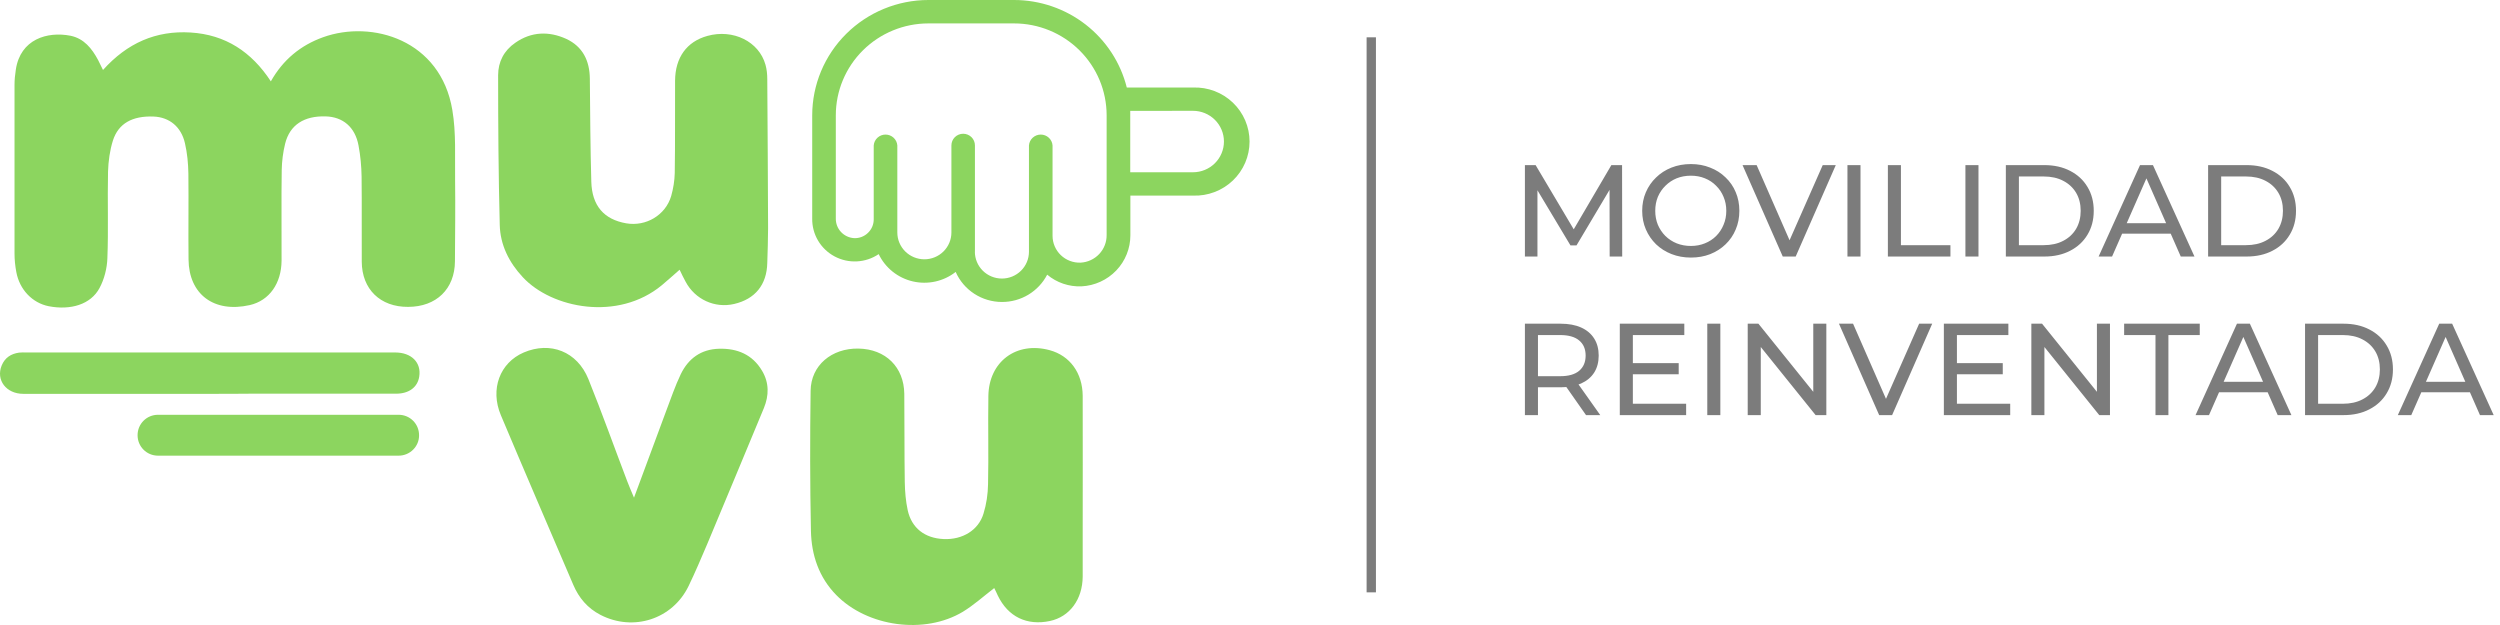
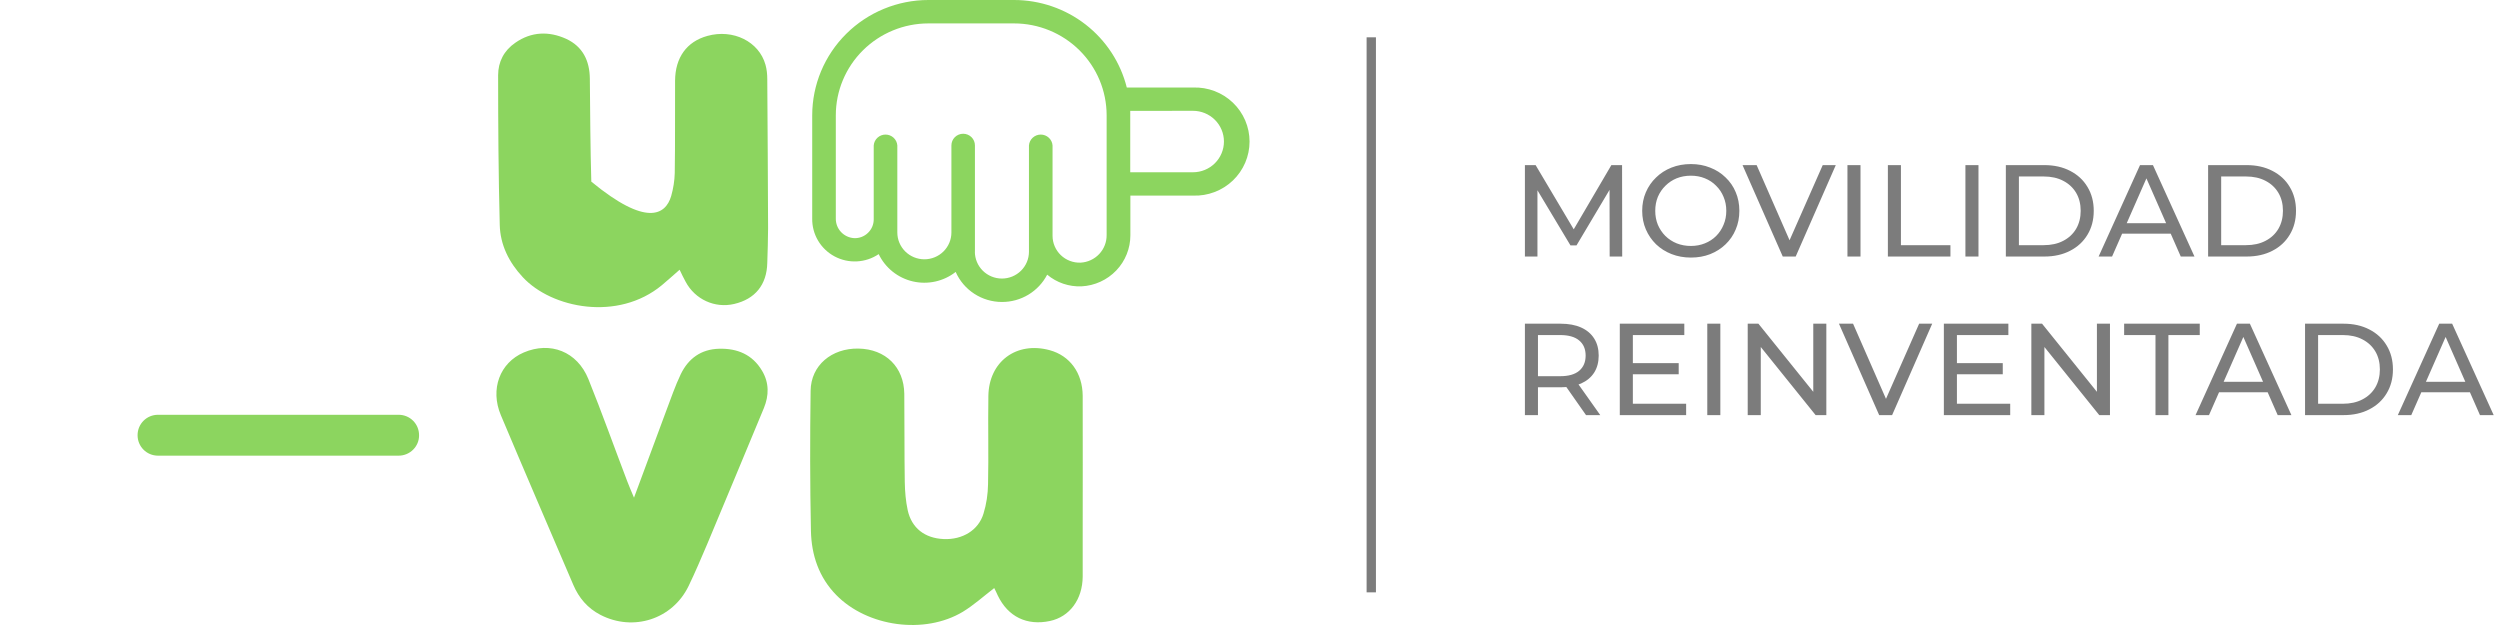
<svg xmlns="http://www.w3.org/2000/svg" width="268" height="67" viewBox="0 0 268 67" fill="none">
-   <path d="M11.041 7.502C13.634 4.615 16.714 3.258 20.421 3.484C24.163 3.71 26.964 5.554 29.035 8.72C30.34 6.406 32.22 4.858 34.639 3.989C39.877 2.11 47.238 4.267 48.491 11.798C48.909 14.251 48.752 16.825 48.787 19.33C48.822 22.217 48.787 25.122 48.77 28.01C48.752 30.967 46.786 32.897 43.74 32.897C40.764 32.915 38.798 31.001 38.781 28.062C38.763 25.018 38.798 21.974 38.763 18.947C38.746 17.834 38.641 16.686 38.433 15.59C38.067 13.625 36.762 12.529 34.917 12.477C32.603 12.407 31.071 13.381 30.567 15.399C30.34 16.321 30.219 17.277 30.201 18.217C30.149 21.452 30.201 24.705 30.184 27.94C30.166 30.358 28.896 32.219 26.773 32.706C22.927 33.576 20.247 31.541 20.212 27.818C20.177 24.757 20.23 21.678 20.195 18.617C20.177 17.521 20.073 16.425 19.829 15.364C19.429 13.59 18.159 12.564 16.471 12.494C14.191 12.407 12.694 13.225 12.103 15.069C11.772 16.13 11.616 17.277 11.581 18.391C11.511 21.487 11.633 24.583 11.511 27.679C11.476 28.758 11.18 29.94 10.658 30.897C9.719 32.636 7.578 33.28 5.229 32.828C3.471 32.48 2.096 31.053 1.748 29.158C1.626 28.514 1.557 27.836 1.557 27.175C1.557 21.139 1.557 15.121 1.557 9.102C1.557 8.563 1.609 8.007 1.696 7.467C2.183 4.197 5.072 3.345 7.561 3.832C9.005 4.128 9.858 5.206 10.519 6.441C10.658 6.737 10.815 7.05 11.041 7.502Z" fill="#8CD55F" />
  <path d="M106.581 63.04C105.432 63.928 104.388 64.867 103.222 65.58C99.115 68.05 92.989 67.198 89.648 63.788C87.786 61.892 86.985 59.492 86.933 56.918C86.829 51.908 86.829 46.899 86.898 41.889C86.933 39.158 89.161 37.315 92.032 37.367C94.938 37.419 96.905 39.35 96.94 42.22C96.974 45.368 96.94 48.534 96.992 51.682C97.009 52.691 97.096 53.717 97.305 54.691C97.723 56.605 99.132 57.7 101.168 57.787C103.17 57.874 104.892 56.848 105.432 55.057C105.745 54.048 105.902 52.969 105.919 51.908C105.989 48.76 105.902 45.594 105.954 42.446C106.006 38.758 108.965 36.567 112.532 37.541C114.69 38.132 116.047 39.976 116.065 42.428C116.082 47.316 116.065 52.221 116.065 57.109C116.065 58.675 116.065 60.24 116.065 61.805C116.047 64.258 114.673 66.119 112.55 66.571C110.078 67.093 108.06 66.119 106.963 63.84C106.842 63.58 106.72 63.301 106.581 63.04Z" fill="#8CD55F" />
-   <path d="M72.855 28.915C72.176 29.506 71.585 30.046 70.958 30.567C66.242 34.481 59.142 33.055 56.044 29.715C54.565 28.132 53.625 26.254 53.573 24.114C53.434 18.757 53.399 13.417 53.399 8.06C53.399 6.633 54.025 5.416 55.244 4.581C56.966 3.381 58.846 3.328 60.691 4.163C62.466 4.981 63.214 6.511 63.231 8.442C63.266 12.112 63.283 15.8 63.388 19.47C63.458 22.062 64.745 23.523 67.129 23.94C69.252 24.305 71.341 23.07 71.95 21.018C72.176 20.218 72.315 19.366 72.333 18.548C72.385 15.243 72.35 11.956 72.368 8.651C72.385 6.164 73.621 4.459 75.831 3.85C78.58 3.085 81.365 4.442 82.061 6.946C82.2 7.433 82.252 7.973 82.252 8.494C82.287 13.817 82.322 19.14 82.339 24.462C82.339 25.697 82.287 26.949 82.252 28.184C82.2 30.532 80.947 32.063 78.702 32.585C76.631 33.072 74.508 32.098 73.499 30.202C73.272 29.802 73.099 29.419 72.855 28.915Z" fill="#8CD55F" />
+   <path d="M72.855 28.915C72.176 29.506 71.585 30.046 70.958 30.567C66.242 34.481 59.142 33.055 56.044 29.715C54.565 28.132 53.625 26.254 53.573 24.114C53.434 18.757 53.399 13.417 53.399 8.06C53.399 6.633 54.025 5.416 55.244 4.581C56.966 3.381 58.846 3.328 60.691 4.163C62.466 4.981 63.214 6.511 63.231 8.442C63.266 12.112 63.283 15.8 63.388 19.47C69.252 24.305 71.341 23.07 71.95 21.018C72.176 20.218 72.315 19.366 72.333 18.548C72.385 15.243 72.35 11.956 72.368 8.651C72.385 6.164 73.621 4.459 75.831 3.85C78.58 3.085 81.365 4.442 82.061 6.946C82.2 7.433 82.252 7.973 82.252 8.494C82.287 13.817 82.322 19.14 82.339 24.462C82.339 25.697 82.287 26.949 82.252 28.184C82.2 30.532 80.947 32.063 78.702 32.585C76.631 33.072 74.508 32.098 73.499 30.202C73.272 29.802 73.099 29.419 72.855 28.915Z" fill="#8CD55F" />
  <path d="M67.965 53.352C69.165 50.117 70.279 47.091 71.41 44.064C71.915 42.742 72.367 41.386 72.977 40.116C73.794 38.428 75.152 37.437 77.084 37.385C79.05 37.333 80.668 38.011 81.695 39.75C82.461 41.038 82.443 42.394 81.886 43.751C79.868 48.604 77.849 53.474 75.813 58.327C75.169 59.84 74.525 61.354 73.812 62.832C72.089 66.381 67.895 67.737 64.362 65.911C62.987 65.198 62.048 64.085 61.456 62.693C58.863 56.64 56.253 50.587 53.695 44.516C52.511 41.716 53.59 38.881 56.148 37.785C59.002 36.567 61.874 37.681 63.075 40.638C64.536 44.255 65.841 47.926 67.234 51.578C67.442 52.135 67.669 52.639 67.965 53.352Z" fill="#8CD55F" />
-   <path d="M22.475 42.22C15.81 42.22 9.144 42.22 2.497 42.22C0.669 42.22 -0.462 40.742 0.182 39.176C0.53 38.341 1.174 37.924 2.044 37.802C2.305 37.767 2.566 37.785 2.827 37.785C16.001 37.785 29.175 37.785 42.366 37.785C44.106 37.785 45.185 38.863 44.941 40.376C44.767 41.507 43.845 42.203 42.47 42.203C37.284 42.203 32.098 42.203 26.912 42.203C25.416 42.22 23.954 42.22 22.475 42.22Z" fill="#8CD55F" />
  <path d="M42.731 48.847H16.941C15.723 48.847 14.748 47.873 14.748 46.656C14.748 45.438 15.723 44.464 16.941 44.464H42.731C43.949 44.464 44.924 45.438 44.924 46.656C44.941 47.856 43.949 48.847 42.731 48.847Z" fill="#8CD55F" />
  <path d="M107.412 32.372C108.413 32.374 109.395 32.102 110.251 31.585C111.106 31.068 111.8 30.328 112.258 29.444C113.285 30.307 114.602 30.754 115.946 30.696C117.359 30.622 118.689 30.014 119.663 28.995C120.636 27.976 121.178 26.625 121.176 25.221V20.969H127.902C128.687 20.996 129.468 20.867 130.201 20.588C130.934 20.31 131.602 19.887 132.167 19.347C132.731 18.806 133.18 18.158 133.487 17.442C133.794 16.725 133.952 15.954 133.952 15.176C133.952 14.397 133.794 13.627 133.487 12.91C133.18 12.194 132.731 11.546 132.167 11.005C131.602 10.464 130.934 10.042 130.201 9.763C129.468 9.485 128.687 9.355 127.902 9.383H120.792C120.121 6.706 118.567 4.329 116.378 2.629C114.189 0.929 111.49 0.003 108.71 0H99.52C96.219 0.004 93.055 1.307 90.72 3.623C88.386 5.939 87.073 9.079 87.069 12.354V23.421C87.054 24.25 87.269 25.068 87.691 25.785C88.112 26.501 88.724 27.089 89.46 27.483C90.195 27.878 91.026 28.064 91.861 28.021C92.697 27.978 93.504 27.709 94.195 27.241C94.544 27.971 95.056 28.612 95.69 29.119C96.324 29.626 97.065 29.984 97.858 30.168C98.651 30.351 99.475 30.355 100.27 30.179C101.065 30.003 101.809 29.652 102.448 29.151C102.871 30.109 103.565 30.923 104.447 31.495C105.329 32.067 106.359 32.371 107.412 32.372ZM127.888 11.879C128.768 11.879 129.612 12.226 130.235 12.843C130.857 13.461 131.207 14.299 131.207 15.172C131.207 16.046 130.857 16.883 130.235 17.501C129.612 18.119 128.768 18.466 127.888 18.466H121.161V12.354C121.161 12.193 121.161 12.04 121.161 11.886L127.888 11.879ZM104.513 26.985V15.589C104.513 15.257 104.381 14.939 104.144 14.704C103.907 14.47 103.587 14.338 103.252 14.338C102.918 14.338 102.597 14.47 102.36 14.704C102.124 14.939 101.991 15.257 101.991 15.589V24.921C101.991 25.299 101.916 25.673 101.77 26.022C101.625 26.371 101.411 26.688 101.142 26.955C100.873 27.222 100.553 27.434 100.201 27.578C99.85 27.723 99.473 27.797 99.092 27.797C98.712 27.797 98.335 27.723 97.983 27.578C97.631 27.434 97.312 27.222 97.042 26.955C96.773 26.688 96.56 26.371 96.414 26.022C96.268 25.673 96.193 25.299 96.193 24.921V15.589C96.169 15.273 96.025 14.977 95.791 14.762C95.556 14.546 95.248 14.426 94.928 14.426C94.609 14.426 94.301 14.546 94.066 14.762C93.832 14.977 93.688 15.273 93.663 15.589V23.501C93.666 23.774 93.612 24.045 93.506 24.296C93.399 24.548 93.242 24.776 93.044 24.965C92.85 25.154 92.619 25.301 92.365 25.398C92.111 25.495 91.84 25.539 91.569 25.529C91.029 25.498 90.523 25.262 90.156 24.869C89.788 24.476 89.589 23.956 89.599 23.421V12.354C89.601 9.744 90.647 7.241 92.507 5.396C94.367 3.55 96.889 2.512 99.52 2.51H108.71C111.341 2.512 113.863 3.55 115.723 5.396C117.583 7.241 118.629 9.744 118.631 12.354V25.184C118.643 25.943 118.359 26.676 117.838 27.23C117.316 27.784 116.599 28.116 115.835 28.156C115.446 28.17 115.058 28.105 114.694 27.967C114.331 27.829 113.999 27.619 113.719 27.351C113.438 27.082 113.216 26.76 113.064 26.404C112.911 26.049 112.833 25.666 112.833 25.28V15.589C112.809 15.273 112.665 14.977 112.431 14.762C112.196 14.546 111.888 14.426 111.568 14.426C111.249 14.426 110.941 14.546 110.706 14.762C110.472 14.977 110.328 15.273 110.304 15.589V26.985C110.304 27.748 109.998 28.479 109.455 29.019C108.911 29.558 108.174 29.861 107.405 29.861C106.636 29.861 105.899 29.558 105.355 29.019C104.811 28.479 104.506 27.748 104.506 26.985H104.513Z" fill="#8CD55F" />
  <path d="M147 4V63.5" stroke="#7C7C7C" />
  <path d="M163.47 27.5V17.7H164.618L169.014 25.106H168.398L172.738 17.7H173.886L173.9 27.5H172.556L172.542 19.814H172.864L169 26.31H168.356L164.464 19.814H164.814V27.5H163.47ZM181.265 27.612C180.518 27.612 179.823 27.486 179.179 27.234C178.544 26.982 177.994 26.632 177.527 26.184C177.06 25.727 176.696 25.195 176.435 24.588C176.174 23.981 176.043 23.319 176.043 22.6C176.043 21.881 176.174 21.219 176.435 20.612C176.696 20.005 177.06 19.478 177.527 19.03C177.994 18.573 178.544 18.218 179.179 17.966C179.814 17.714 180.509 17.588 181.265 17.588C182.012 17.588 182.698 17.714 183.323 17.966C183.958 18.209 184.508 18.559 184.975 19.016C185.451 19.464 185.815 19.991 186.067 20.598C186.328 21.205 186.459 21.872 186.459 22.6C186.459 23.328 186.328 23.995 186.067 24.602C185.815 25.209 185.451 25.741 184.975 26.198C184.508 26.646 183.958 26.996 183.323 27.248C182.698 27.491 182.012 27.612 181.265 27.612ZM181.265 26.366C181.806 26.366 182.306 26.273 182.763 26.086C183.23 25.899 183.631 25.638 183.967 25.302C184.312 24.957 184.578 24.555 184.765 24.098C184.961 23.641 185.059 23.141 185.059 22.6C185.059 22.059 184.961 21.559 184.765 21.102C184.578 20.645 184.312 20.248 183.967 19.912C183.631 19.567 183.23 19.301 182.763 19.114C182.306 18.927 181.806 18.834 181.265 18.834C180.714 18.834 180.206 18.927 179.739 19.114C179.282 19.301 178.88 19.567 178.535 19.912C178.19 20.248 177.919 20.645 177.723 21.102C177.536 21.559 177.443 22.059 177.443 22.6C177.443 23.141 177.536 23.641 177.723 24.098C177.919 24.555 178.19 24.957 178.535 25.302C178.88 25.638 179.282 25.899 179.739 26.086C180.206 26.273 180.714 26.366 181.265 26.366ZM191.112 27.5L186.8 17.7H188.312L192.274 26.744H191.406L195.396 17.7H196.796L192.498 27.5H191.112ZM198.046 27.5V17.7H199.446V27.5H198.046ZM202.38 27.5V17.7H203.78V26.282H209.086V27.5H202.38ZM210.693 27.5V17.7H212.093V27.5H210.693ZM215.027 27.5V17.7H219.157C220.202 17.7 221.121 17.905 221.915 18.316C222.717 18.727 223.338 19.301 223.777 20.038C224.225 20.775 224.449 21.629 224.449 22.6C224.449 23.571 224.225 24.425 223.777 25.162C223.338 25.899 222.717 26.473 221.915 26.884C221.121 27.295 220.202 27.5 219.157 27.5H215.027ZM216.427 26.282H219.073C219.885 26.282 220.585 26.128 221.173 25.82C221.77 25.512 222.232 25.083 222.559 24.532C222.885 23.972 223.049 23.328 223.049 22.6C223.049 21.863 222.885 21.219 222.559 20.668C222.232 20.117 221.77 19.688 221.173 19.38C220.585 19.072 219.885 18.918 219.073 18.918H216.427V26.282ZM224.972 27.5L229.41 17.7H230.796L235.248 27.5H233.778L229.816 18.484H230.376L226.414 27.5H224.972ZM226.862 25.05L227.24 23.93H232.756L233.162 25.05H226.862ZM236.71 27.5V17.7H240.84C241.886 17.7 242.805 17.905 243.598 18.316C244.401 18.727 245.022 19.301 245.46 20.038C245.908 20.775 246.132 21.629 246.132 22.6C246.132 23.571 245.908 24.425 245.46 25.162C245.022 25.899 244.401 26.473 243.598 26.884C242.805 27.295 241.886 27.5 240.84 27.5H236.71ZM238.11 26.282H240.756C241.568 26.282 242.268 26.128 242.856 25.82C243.454 25.512 243.916 25.083 244.242 24.532C244.569 23.972 244.732 23.328 244.732 22.6C244.732 21.863 244.569 21.219 244.242 20.668C243.916 20.117 243.454 19.688 242.856 19.38C242.268 19.072 241.568 18.918 240.756 18.918H238.11V26.282ZM163.47 44.5V34.7H167.292C168.151 34.7 168.883 34.835 169.49 35.106C170.097 35.377 170.563 35.769 170.89 36.282C171.217 36.795 171.38 37.407 171.38 38.116C171.38 38.825 171.217 39.437 170.89 39.95C170.563 40.454 170.097 40.841 169.49 41.112C168.883 41.383 168.151 41.518 167.292 41.518H164.24L164.87 40.874V44.5H163.47ZM170.022 44.5L167.53 40.944H169.028L171.548 44.5H170.022ZM164.87 41.014L164.24 40.328H167.25C168.146 40.328 168.823 40.137 169.28 39.754C169.747 39.362 169.98 38.816 169.98 38.116C169.98 37.416 169.747 36.875 169.28 36.492C168.823 36.109 168.146 35.918 167.25 35.918H164.24L164.87 35.218V41.014ZM174.916 38.928H179.956V40.118H174.916V38.928ZM175.042 43.282H180.754V44.5H173.642V34.7H180.558V35.918H175.042V43.282ZM183.021 44.5V34.7H184.421V44.5H183.021ZM187.355 44.5V34.7H188.503L194.985 42.75H194.383V34.7H195.783V44.5H194.635L188.153 36.45H188.755V44.5H187.355ZM201.448 44.5L197.136 34.7H198.648L202.61 43.744H201.742L205.732 34.7H207.132L202.834 44.5H201.448ZM209.656 38.928H214.696V40.118H209.656V38.928ZM209.782 43.282H215.494V44.5H208.382V34.7H215.298V35.918H209.782V43.282ZM217.761 44.5V34.7H218.909L225.391 42.75H224.789V34.7H226.189V44.5H225.041L218.559 36.45H219.161V44.5H217.761ZM231.068 44.5V35.918H227.708V34.7H235.814V35.918H232.454V44.5H231.068ZM235.363 44.5L239.801 34.7H241.187L245.639 44.5H244.169L240.207 35.484H240.767L236.805 44.5H235.363ZM237.253 42.05L237.631 40.93H243.147L243.553 42.05H237.253ZM247.101 44.5V34.7H251.231C252.276 34.7 253.196 34.905 253.989 35.316C254.792 35.727 255.412 36.301 255.851 37.038C256.299 37.775 256.523 38.629 256.523 39.6C256.523 40.571 256.299 41.425 255.851 42.162C255.412 42.899 254.792 43.473 253.989 43.884C253.196 44.295 252.276 44.5 251.231 44.5H247.101ZM248.501 43.282H251.147C251.959 43.282 252.659 43.128 253.247 42.82C253.844 42.512 254.306 42.083 254.633 41.532C254.96 40.972 255.123 40.328 255.123 39.6C255.123 38.863 254.96 38.219 254.633 37.668C254.306 37.117 253.844 36.688 253.247 36.38C252.659 36.072 251.959 35.918 251.147 35.918H248.501V43.282ZM257.047 44.5L261.485 34.7H262.871L267.323 44.5H265.853L261.891 35.484H262.451L258.489 44.5H257.047ZM258.937 42.05L259.315 40.93H264.831L265.237 42.05H258.937Z" fill="#7C7C7C" />
</svg>